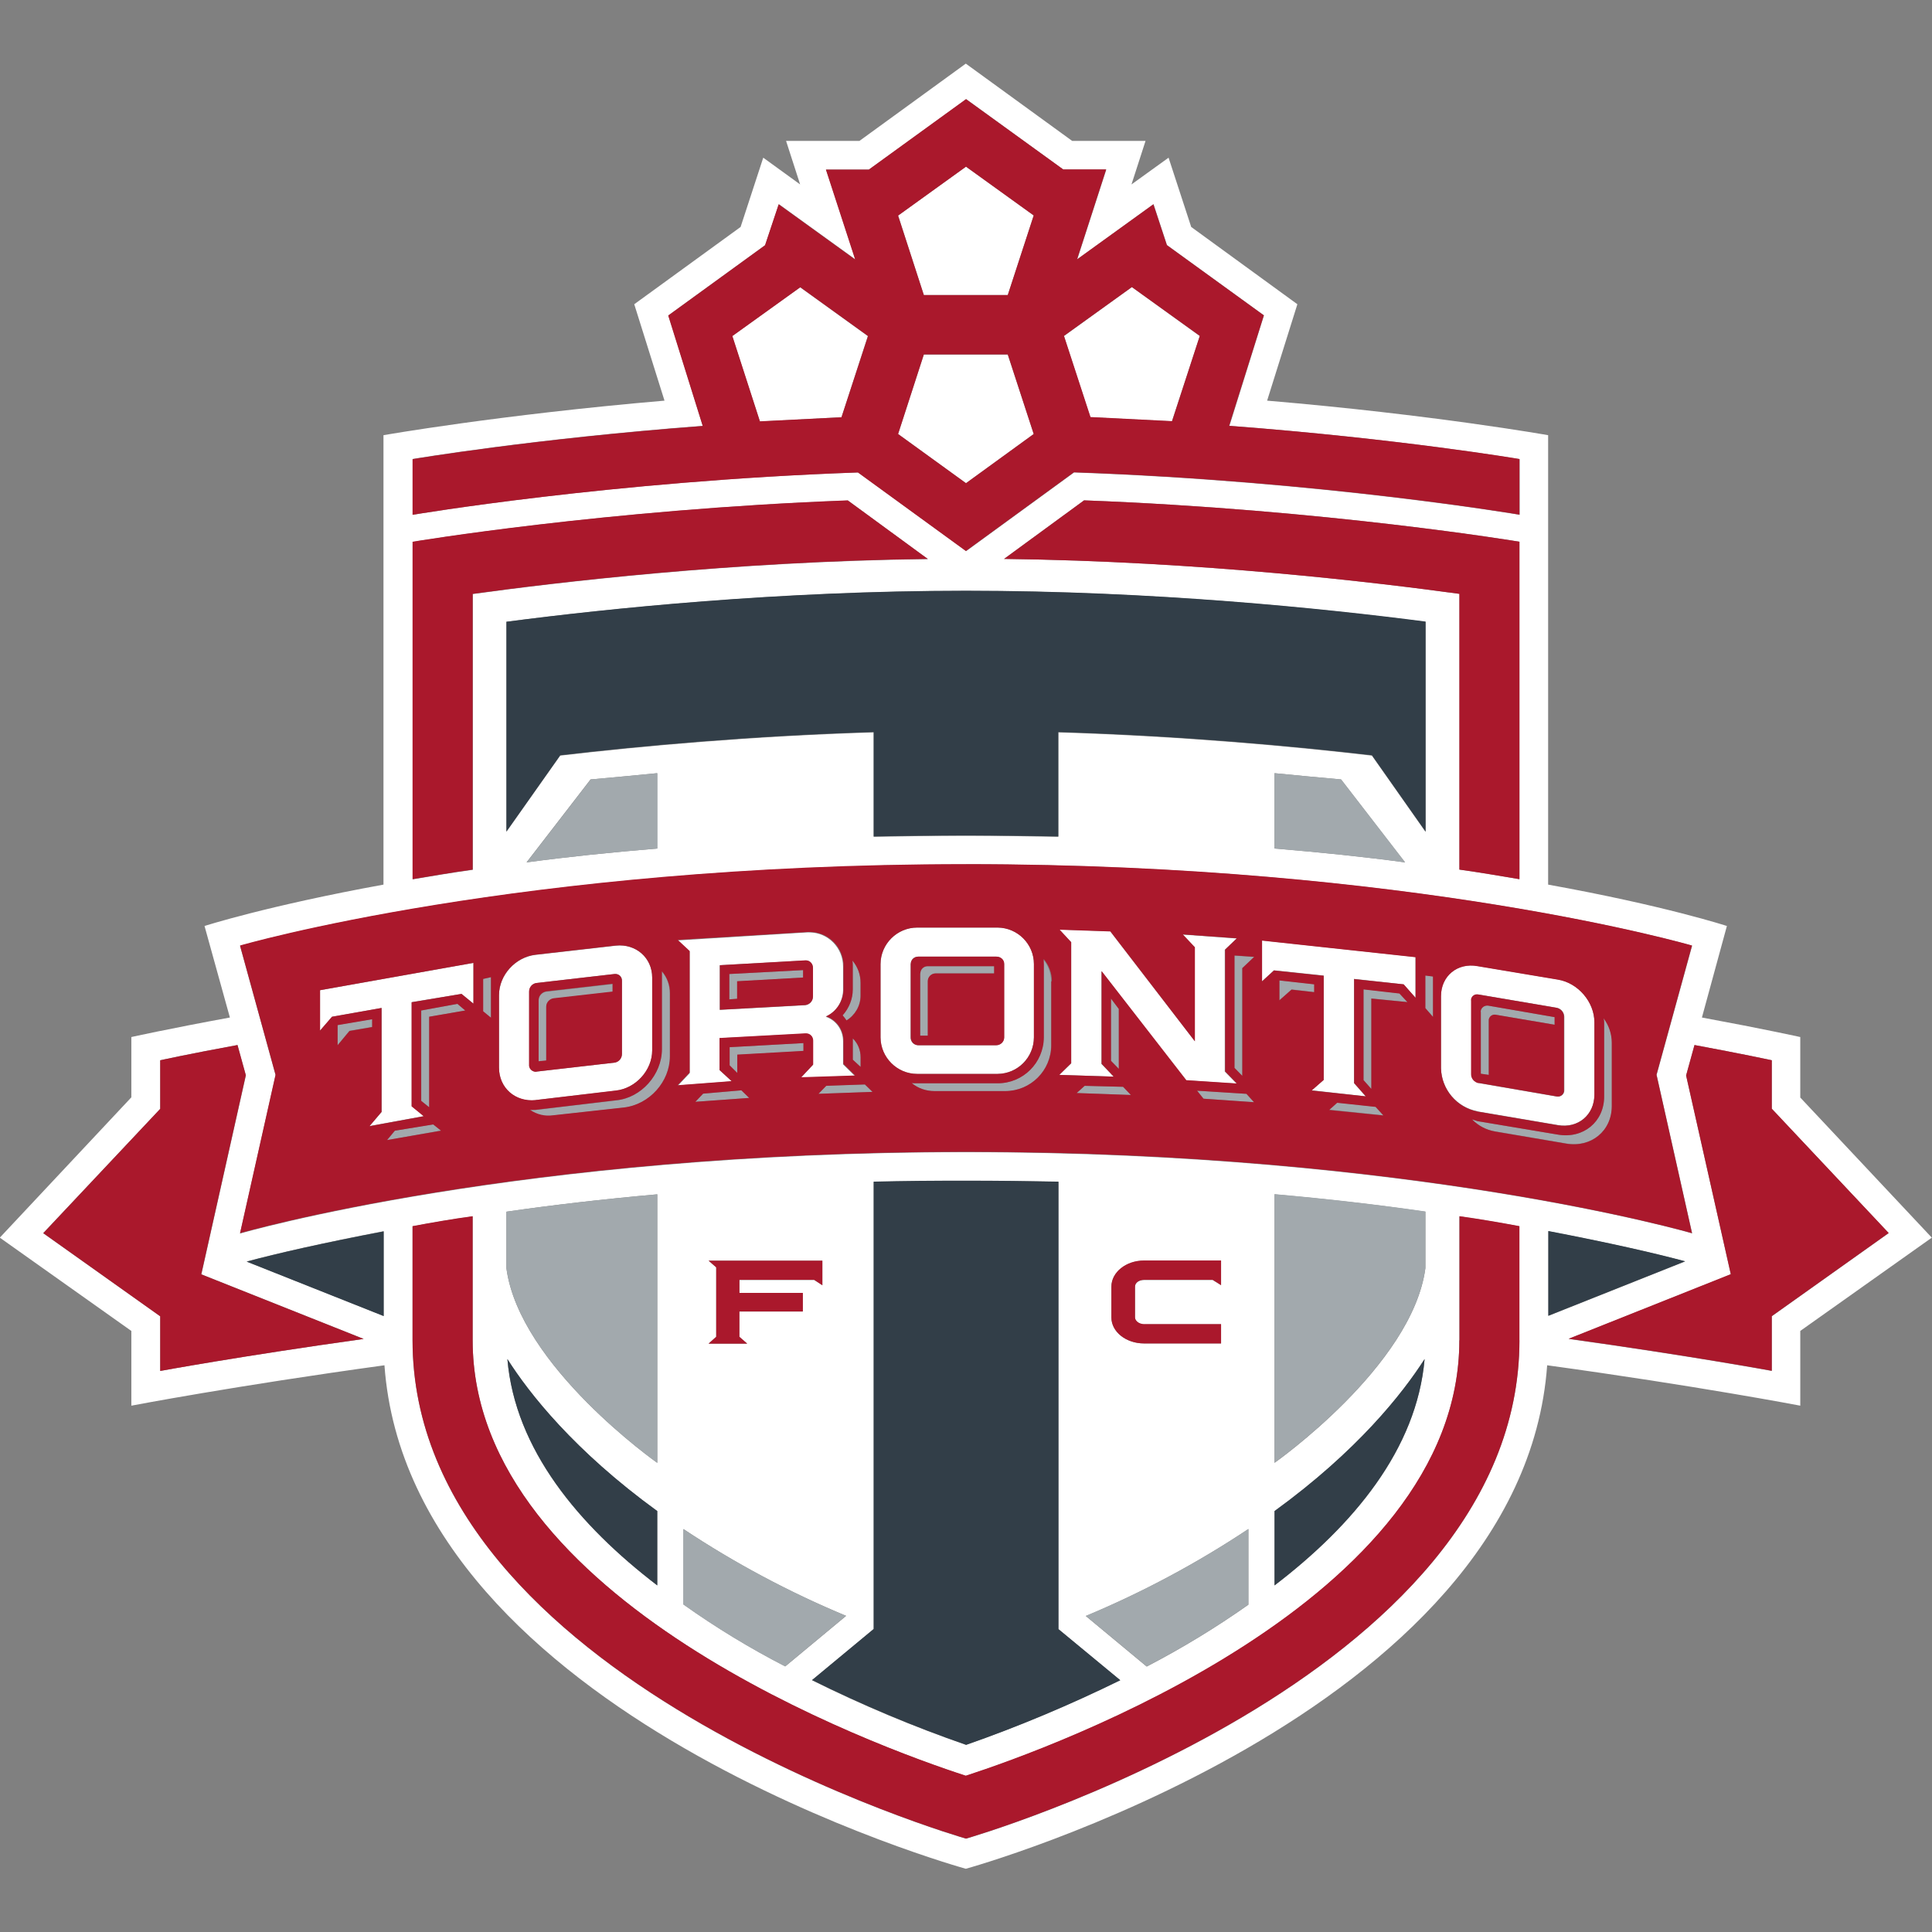
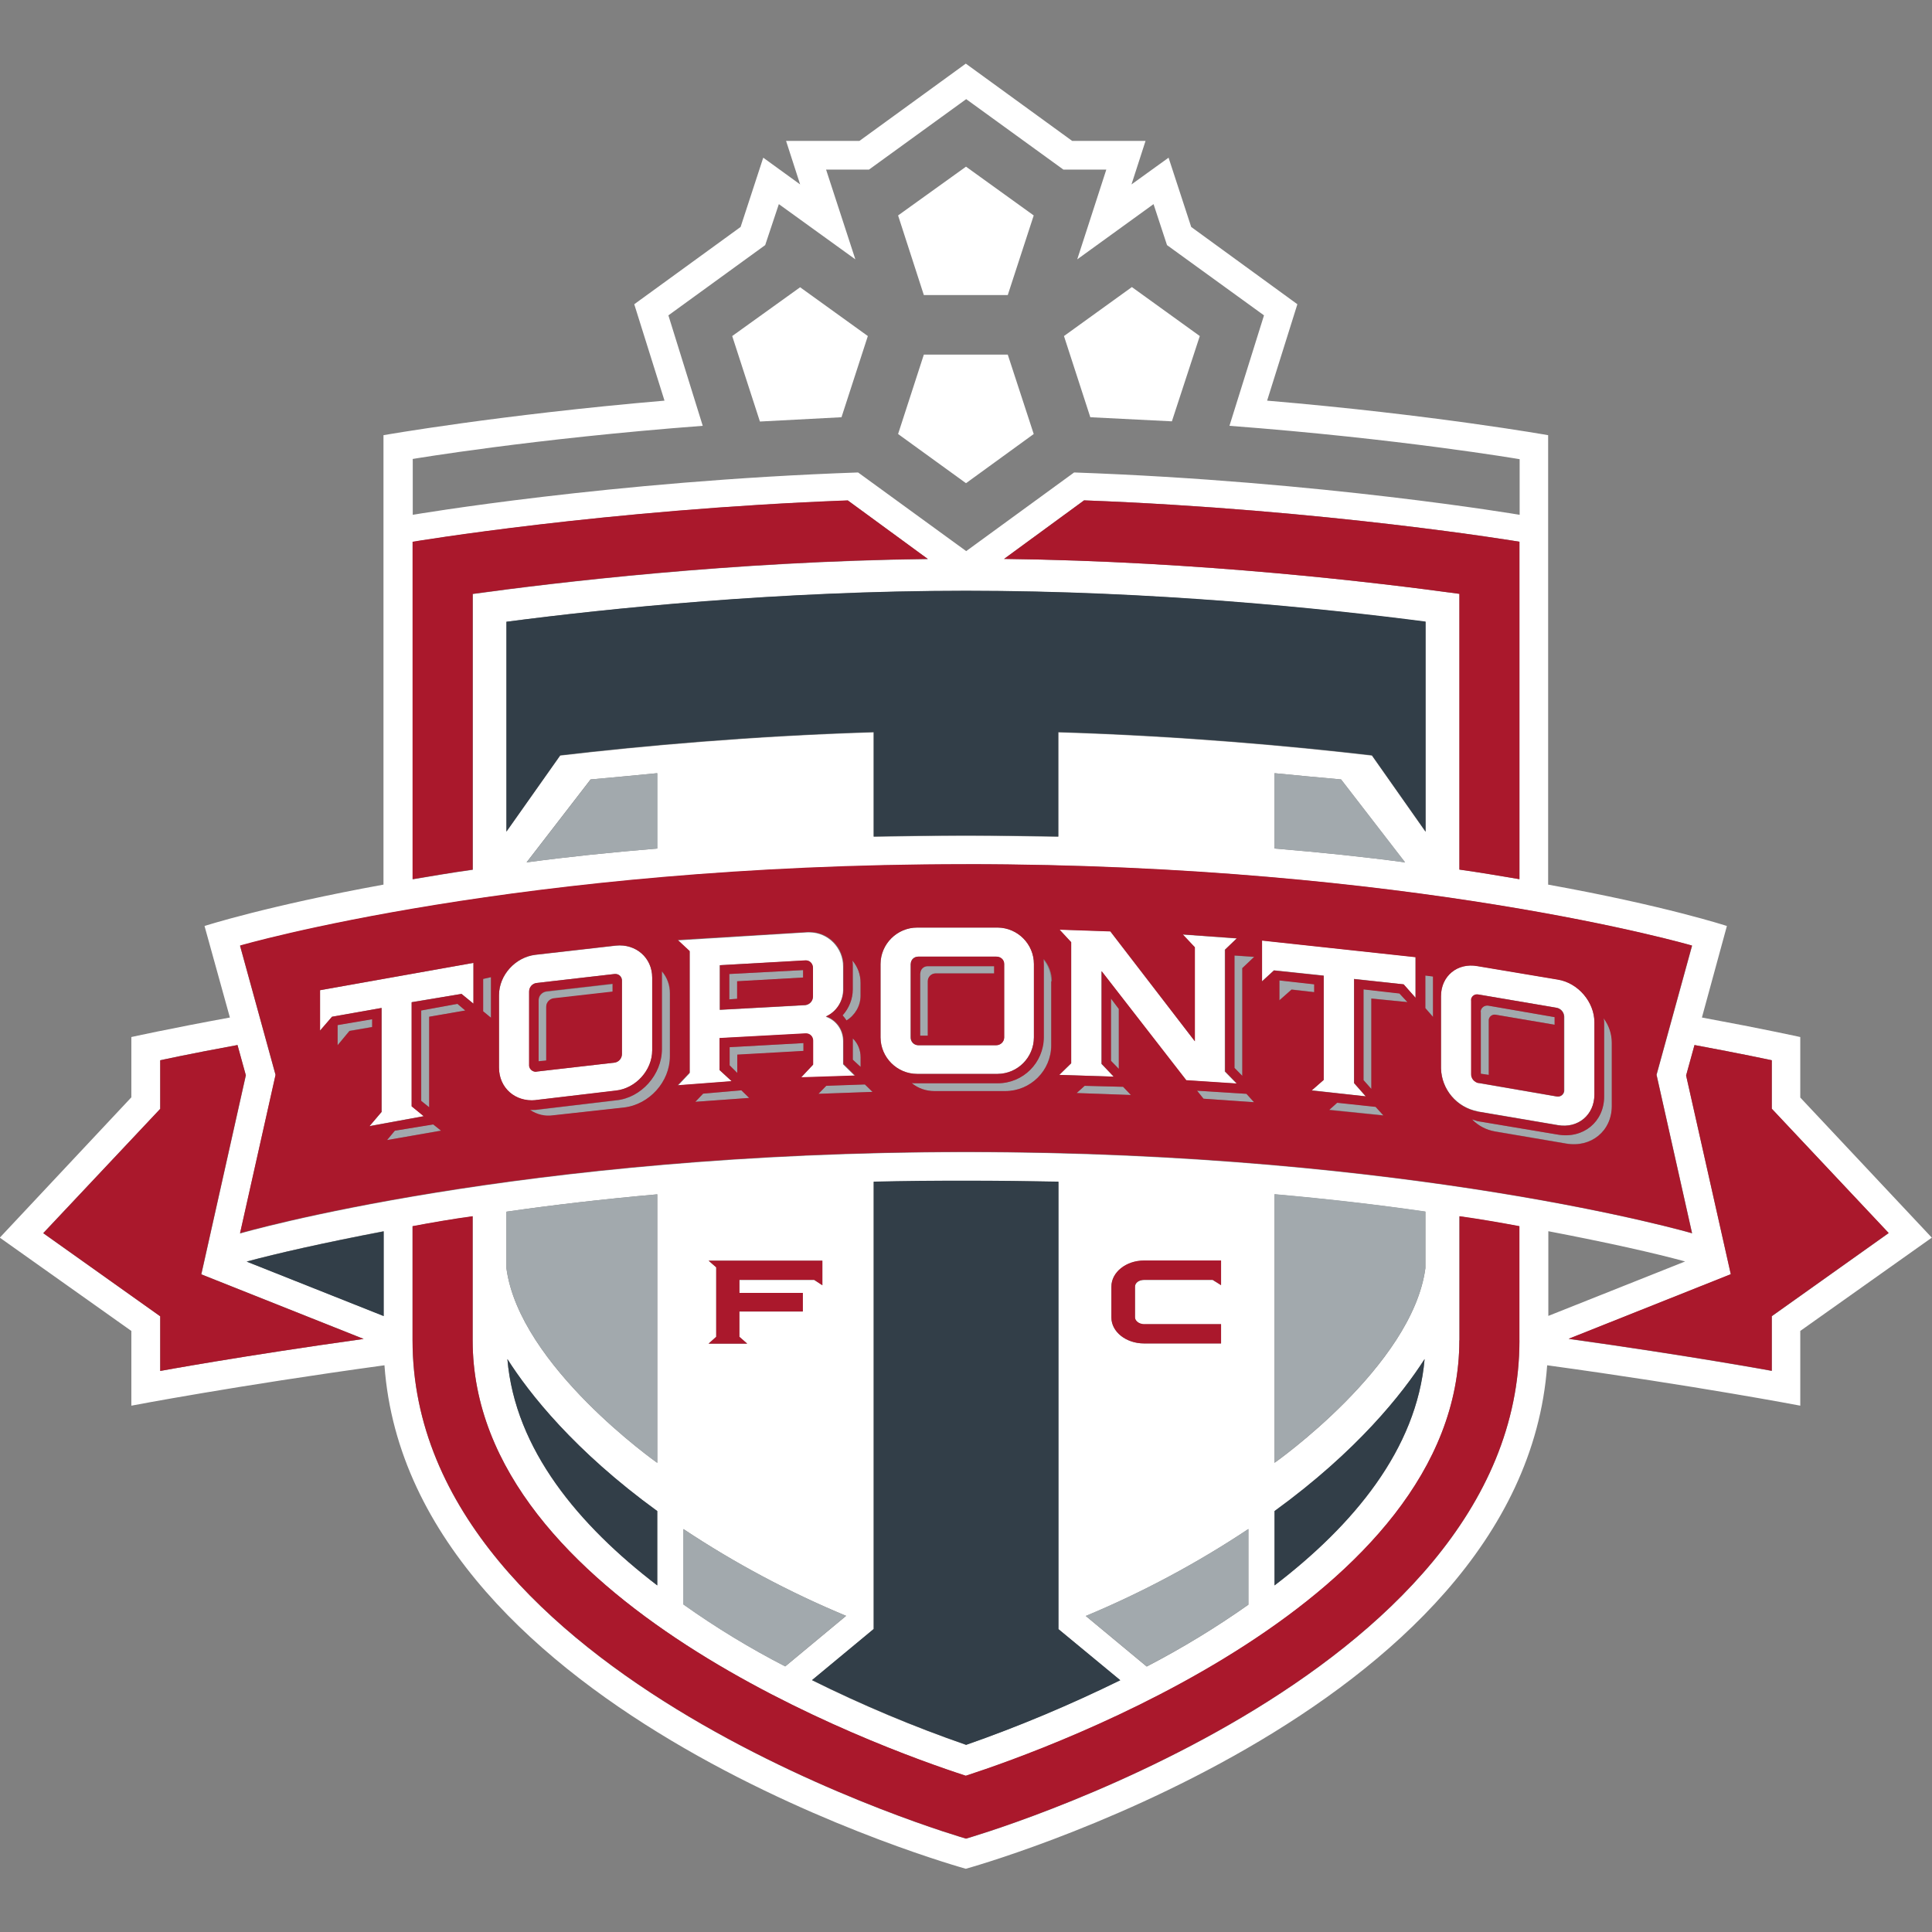
<svg xmlns="http://www.w3.org/2000/svg" height="99" id="a" viewBox="0 0 99 99" width="99">
  <rect x="0" y="0" width="99" height="99" fill="#808080" stroke="none" />
  <defs>
    <style>.c{fill:#323e48;}.c,.d,.e,.f{stroke-width:0px;}.d{fill:#aa182c;}.e{fill:#a2a9ad;}.f{fill:#fff;}</style>
  </defs>
  <g id="b">
    <path class="f" d="M92.25,56.23v-3.09s-1.9-.42-5.04-1l1.28-4.69s-3.17-1.04-9.16-2.12v-23.03s-5.9-1.05-14.4-1.77l1.55-4.94-5.44-3.96-1.16-3.55-1.9,1.37.72-2.23h-3.76l-5.45-3.96-5.45,3.96h-3.76l.72,2.23-1.89-1.37-1.16,3.55-5.45,3.96,1.55,4.94c-8.51.73-14.4,1.77-14.4,1.77v23.03c-5.98,1.09-9.17,2.12-9.17,2.12l1.3,4.69c-3.16.58-5.05,1-5.05,1v3.09l-6.74,7.19,6.74,4.78v3.83s5.32-1.02,12.97-2.07c1.3,17.95,29.79,25.8,29.79,25.8,0,0,28.49-7.85,29.79-25.8,7.65,1.05,12.97,2.07,12.97,2.07v-3.83l6.74-4.78-6.75-7.19ZM33.68,43.48c-2.41.2-4.64.43-6.7.71l3.28-4.25c1.15-.1,2.28-.21,3.41-.32v3.86ZM28.71,38.71l-2.76,3.91v-10.76c5.17-.67,13.95-1.58,23.55-1.58s18.39.91,23.55,1.59v10.76l-2.75-3.91c-4.21-.49-9.85-1-16.07-1.19v5.35c-1.53-.03-3.11-.05-4.73-.05s-3.21.02-4.73.05v-5.35c-6.22.19-11.86.7-16.06,1.19M65.31,39.62c1.13.11,2.27.22,3.41.32l3.28,4.25c-2.06-.28-4.29-.51-6.69-.71v-3.86ZM51.45,28.64l4.1-3c12.44.47,22.31,2.12,22.31,2.12v17.29c-.96-.16-1.99-.34-3.07-.49v-14.13c-4.25-.58-13.26-1.67-23.33-1.79M21.14,23.52s6.14-1.04,14.87-1.7l-1.76-5.66,4.96-3.6.7-2.1,3.92,2.83-1.5-4.6h2.2l4.98-3.61,4.98,3.61h2.2l-1.49,4.6,3.91-2.83.69,2.1,4.97,3.6-1.77,5.66c8.73.66,14.87,1.71,14.87,1.71v2.85s-10.13-1.72-22.83-2.17l-5.53,4.03-5.54-4.03c-12.69.44-22.82,2.17-22.82,2.17v-2.85ZM21.14,27.77s9.85-1.66,22.31-2.12l4.1,3c-10.07.12-19.1,1.21-23.32,1.79v14.13c-1.09.15-2.12.33-3.08.49v-17.28ZM49.5,44.29c22.92,0,37.21,4.17,37.21,4.17l-1.82,6.62,1.82,8.12s-14.29-4.16-37.21-4.16-37.2,4.17-37.2,4.17l1.82-8.12-1.82-6.62s14.28-4.17,37.2-4.17M79.34,63.09c3.08.59,5.44,1.12,7.01,1.55l-7.01,2.79v-4.33ZM58.63,67.86h3.94v.98h-3.95c-.92,0-1.67-.59-1.67-1.33v-1.57c0-.75.76-1.34,1.67-1.34h3.95v1.26l-.43-.27h-3.51c-.26,0-.47.14-.47.35v1.58c0,.18.21.35.47.35M63.97,78.36v3.87c-1.66,1.17-3.4,2.23-5.21,3.17l-3.12-2.59c2.91-1.22,5.7-2.71,8.33-4.46M57.4,86.09c-2.56,1.26-5.2,2.37-7.9,3.32-2.7-.93-5.34-2.04-7.89-3.31l3.16-2.62v-22.92c1.54-.03,3.11-.05,4.73-.05s3.2.01,4.73.05v22.92l3.17,2.62ZM25.95,64.99v-2.9c2.35-.34,4.92-.64,7.73-.89v13.76s-7.06-4.96-7.73-9.97M33.68,77.43v3.81c-4.03-3.08-7.29-6.97-7.68-11.6,1.12,1.77,3.43,4.71,7.68,7.79M41.13,66.25v.96h-3.25v1.29l.4.35h-1.97l.39-.35v-3.56l-.39-.34h5.83v1.26l-.42-.27h-3.83v.66h3.24ZM35.02,78.35c2.63,1.75,5.42,3.24,8.34,4.45l-3.12,2.59c-1.81-.93-3.55-1.99-5.21-3.17v-3.87ZM65.31,77.43c4.25-3.08,6.56-6.02,7.69-7.79-.4,4.63-3.66,8.52-7.69,11.6v-3.81ZM65.31,74.95v-13.75c2.82.25,5.39.55,7.73.89v2.9c-.67,5.01-7.73,9.97-7.73,9.97M19.66,67.43l-7.02-2.79c1.58-.42,3.94-.96,7.02-1.55v4.33ZM8.21,70.25v-2.8l-6-4.26,6-6.37v-2.49s1.47-.33,3.96-.78l.43,1.56-2.28,10.19,8.32,3.31c-6.24.87-10.42,1.64-10.42,1.64M77.86,68.68c0,17.41-28.36,25.54-28.36,25.54,0,0-28.36-8.13-28.36-25.54v-5.84c.96-.18,1.99-.36,3.08-.51v6.36c0,13.34,20.8,20.86,25.27,22.31,4.47-1.45,25.29-8.96,25.29-22.31v-6.36c1.08.15,2.11.33,3.07.51v5.84ZM90.79,67.45v2.8s-4.18-.77-10.41-1.64l8.31-3.31-2.29-10.19.43-1.56c2.48.46,3.96.78,3.96.78v2.49l5.99,6.37-5.99,4.26Z" />
    <polygon class="f" points="41 14.72 37.52 17.22 38.94 21.6 43.12 21.38 44.47 17.22 41 14.72" />
    <polygon class="f" points="51.64 15.12 52.97 11.04 49.5 8.54 46.02 11.04 47.34 15.12 51.64 15.12" />
    <polygon class="f" points="60.05 21.59 61.48 17.22 58 14.71 54.52 17.22 55.87 21.38 60.05 21.59" />
    <polygon class="f" points="52.97 22.24 51.64 18.17 47.34 18.17 46.02 22.24 49.5 24.76 52.97 22.24" />
    <path class="f" d="M47,55.03h4.12c1.03-.01,1.85-.85,1.86-1.87v-3.76c0-1.03-.83-1.86-1.86-1.87h-4.12c-1.03,0-1.87.84-1.88,1.87v3.76c0,1.03.85,1.87,1.88,1.87M46.67,49.39c0-.21.17-.37.37-.37,0,0,0,0,.01,0h3.99c.22,0,.4.16.41.37v3.78c0,.22-.19.39-.41.39h-3.99c-.22,0-.39-.18-.39-.39h0s0-3.78,0-3.78Z" />
    <path class="f" d="M75.71,56.95l4.12.7c1.04.18,1.87-.53,1.87-1.56v-3.72c0-1.03-.84-2.01-1.87-2.18l-4.12-.69c-1.03-.18-1.87.5-1.87,1.54v3.7c.03,1.08.81,2,1.87,2.2M75.39,51.28c0-.17.12-.31.29-.32.03,0,.06,0,.09,0l4,.68c.22.04.38.23.39.46v3.75c.01.18-.12.33-.3.34-.03,0-.06,0-.09,0l-4-.69c-.21-.05-.36-.24-.37-.45v-3.76Z" />
    <path class="f" d="M27.44,56.37l4.12-.48c1.02-.12,1.86-1.05,1.86-2.06v-3.73c0-1.02-.84-1.75-1.86-1.64l-4.12.47c-1.03.12-1.87,1.04-1.87,2.07v3.72c0,1.04.84,1.77,1.87,1.66M27.12,50.8c0-.22.16-.4.38-.43l4-.46c.18-.02.35.1.37.29,0,.02,0,.04,0,.06v3.75c0,.22-.16.4-.37.44l-4,.46c-.19.02-.36-.11-.38-.3,0-.02,0-.04,0-.07v-3.74Z" />
    <polygon class="f" points="19.56 51.65 19.56 56.97 18.94 57.7 21.73 57.19 21.1 56.69 21.1 51.35 23.65 50.93 24.26 51.43 24.26 49.34 16.4 50.74 16.4 52.81 17.02 52.1 19.56 51.65" />
    <polygon class="f" points="67.83 49.99 67.83 55.33 67.22 55.87 69.98 56.18 69.38 55.5 69.38 50.16 71.92 50.44 72.53 51.13 72.53 49.04 64.67 48.19 64.67 50.28 65.28 49.72 67.83 49.99" />
    <polygon class="f" points="54.28 55.08 57.07 55.17 56.44 54.52 56.44 49.77 60.78 55.36 63.37 55.53 62.76 54.91 62.76 48.67 63.37 48.09 60.6 47.89 61.22 48.54 61.22 53.35 56.89 47.72 54.28 47.63 54.89 48.28 54.89 54.49 54.28 55.08" />
    <path class="f" d="M34.73,55.62l2.77-.21-.62-.57v-1.64l4.38-.23c.2-.02.37.12.39.32,0,.02,0,.03,0,.05v1.23l-.61.65,2.76-.09-.6-.59v-1.18c0-.57-.35-1.08-.89-1.26.53-.24.87-.76.89-1.34v-1.23c0-.96-.77-1.75-1.73-1.75-.05,0-.1,0-.14,0l-6.61.41.62.57v6.23l-.61.65ZM36.88,49.46l4.38-.24c.2-.02.37.13.39.33,0,.02,0,.03,0,.05v1.48c0,.22-.17.41-.39.43l-4.38.24v-2.28Z" />
    <path class="e" d="M33.68,39.62c-1.14.11-2.27.22-3.41.32l-3.28,4.25c2.06-.28,4.29-.51,6.7-.71v-3.86Z" />
    <path class="e" d="M25.95,64.99c.68,5.01,7.73,9.97,7.73,9.97v-13.76c-2.81.25-5.38.55-7.73.89v2.9Z" />
    <path class="e" d="M35.02,82.22c1.66,1.18,3.4,2.24,5.21,3.17l3.12-2.59c-2.91-1.22-5.71-2.71-8.34-4.45v3.87Z" />
    <path class="e" d="M68.72,39.94c-1.14-.1-2.28-.21-3.41-.32v3.86c2.4.2,4.63.43,6.69.71l-3.28-4.25Z" />
    <path class="e" d="M65.31,74.95s7.06-4.96,7.73-9.97v-2.9c-2.35-.34-4.91-.64-7.73-.89v13.76Z" />
    <path class="e" d="M58.76,85.39c1.81-.94,3.55-1.99,5.21-3.17v-3.87c-2.63,1.75-5.42,3.24-8.33,4.45l3.12,2.59Z" />
    <path class="e" d="M47.55,50.28c0-.22.18-.4.4-.4h3v-.37h-3.41c-.21,0-.38.16-.38.37,0,0,0,0,0,0v3.2h.39v-2.8Z" />
    <path class="e" d="M53.47,49.4v3.76c0,1.3-1.05,2.34-2.35,2.35h-4.12c-.1,0-.19,0-.29-.01.33.27.74.41,1.16.41h3.64c1.3,0,2.35-1.05,2.35-2.35v-3.27c0-.42-.14-.83-.42-1.14,0,.07.01.17.01.26" />
    <path class="e" d="M76.28,52.32c0-.17.14-.31.31-.32.02,0,.05,0,.07,0l3.01.51v-.39l-3.41-.59c-.17-.04-.34.08-.38.25,0,.02,0,.04,0,.07v3.17l.4.06v-2.78Z" />
    <path class="e" d="M82.17,52.18c.03.1.04.2.03.3v3.71c0,1.29-1.07,2.18-2.37,1.95l-4.12-.69c-.1-.03-.18-.06-.28-.09.32.32.72.54,1.17.61l3.64.62c1.3.23,2.36-.65,2.36-1.92v-3.26c0-.45-.15-.89-.42-1.25" />
    <path class="e" d="M27.6,51.24v3.16l.39-.04v-2.76c0-.23.17-.41.4-.43l3-.34v-.4l-3.4.39c-.22.03-.38.22-.39.44" />
    <path class="e" d="M33.91,50.04v3.73c0,1.3-1.06,2.5-2.35,2.62l-4.12.49c-.1,0-.19.01-.29.01.34.24.76.34,1.18.27l3.63-.4c1.31-.15,2.36-1.32,2.36-2.62v-3.23c0-.42-.14-.82-.41-1.13v.27" />
    <polygon class="e" points="17.3 53.56 17.9 52.82 19.07 52.62 19.07 52.22 17.3 52.52 17.3 53.56" />
    <polygon class="e" points="21.59 51.78 21.59 56.41 22 56.74 22 52.1 23.85 51.78 23.44 51.44 21.59 51.78" />
    <polygon class="e" points="24.75 51.83 25.15 52.16 25.15 50.08 24.75 50.17 24.75 51.83" />
    <polygon class="e" points="20.24 57.94 19.84 58.42 22.6 57.93 22.2 57.61 20.24 57.94" />
    <polygon class="e" points="66.19 50.7 67.35 50.84 67.35 50.43 65.56 50.24 65.56 51.25 66.19 50.7" />
    <polygon class="e" points="71.71 50.9 69.87 50.69 69.87 55.34 70.27 55.8 70.27 51.16 72.12 51.35 71.71 50.9" />
    <polygon class="e" points="73.03 51.65 73.43 52.1 73.43 50.03 73.03 49.98 73.03 51.65" />
    <polygon class="e" points="68.12 56.86 70.89 57.15 70.48 56.71 68.51 56.5 68.12 56.86" />
    <polygon class="e" points="61.34 55.89 61.67 56.3 64.26 56.48 63.87 56.05 61.34 55.89" />
    <polygon class="e" points="63.25 54.73 63.65 55.13 63.65 49.61 64.26 49.04 63.25 48.97 63.25 54.73" />
    <polygon class="e" points="57.55 55.69 55.58 55.64 55.17 56.01 57.95 56.11 57.55 55.69" />
    <polygon class="e" points="57.33 51.7 56.93 51.17 56.93 54.36 57.33 54.77 57.33 51.7" />
    <path class="e" d="M44.1,54.68v-.5c0-.36-.14-.71-.4-.96v1.09l.4.37Z" />
    <polygon class="e" points="37.78 54.05 41.17 53.86 41.17 53.45 37.38 53.66 37.38 54.59 37.78 54.98 37.78 54.05" />
    <polygon class="e" points="37.99 55.87 36.03 56.04 35.63 56.46 38.39 56.26 37.99 55.87" />
    <path class="e" d="M43.17,52.03c.07.08.14.17.2.26.44-.27.72-.75.72-1.27v-.67c0-.42-.14-.82-.42-1.14.01.09.02.18.02.27v1.21c0,.49-.19.97-.52,1.33" />
    <polygon class="e" points="37.78 50.29 41.17 50.09 41.17 49.71 37.38 49.91 37.38 51.21 37.78 51.18 37.78 50.29" />
    <polygon class="e" points="42.34 55.63 41.94 56.05 44.71 55.95 44.32 55.57 42.34 55.63" />
    <path class="d" d="M90.79,56.82v-2.49s-1.48-.32-3.96-.78l-.43,1.56,2.29,10.18-8.31,3.31c6.23.87,10.41,1.64,10.41,1.64v-2.8l5.99-4.26-5.99-6.37Z" />
    <path class="d" d="M12.6,55.11l-.43-1.56c-2.49.46-3.96.78-3.96.78v2.49l-5.99,6.37,5.99,4.26v2.8s4.18-.77,10.42-1.64l-8.32-3.31,2.28-10.19Z" />
    <path class="d" d="M24.22,30.43c4.22-.58,13.24-1.67,23.32-1.79l-4.1-3c-12.45.47-22.3,2.12-22.3,2.12v17.29c.96-.16,1.99-.34,3.08-.49v-14.13Z" />
    <path class="d" d="M77.86,45.05v-17.29s-9.87-1.65-22.31-2.12l-4.1,3c10.07.12,19.09,1.21,23.33,1.79v14.13c1.08.15,2.12.33,3.07.49" />
    <path class="d" d="M74.78,68.68c0,13.34-20.82,20.86-25.29,22.31-4.48-1.45-25.27-8.96-25.27-22.31v-6.36c-1.09.15-2.12.33-3.08.51v5.84c0,17.41,28.36,25.54,28.36,25.54,0,0,28.36-8.13,28.36-25.54v-5.84c-.96-.18-2-.36-3.07-.51v6.36Z" />
-     <path class="d" d="M49.5,28.23l5.53-4.03c12.69.44,22.83,2.17,22.83,2.17v-2.85s-6.14-1.04-14.88-1.7l1.78-5.66-4.97-3.6-.69-2.09-3.91,2.82,1.49-4.61h-2.2l-4.98-3.6-4.98,3.61h-2.2l1.5,4.61-3.92-2.83-.7,2.1-4.96,3.6,1.77,5.66c-8.73.66-14.87,1.7-14.87,1.7v2.85s10.13-1.72,22.82-2.17l5.54,4.03ZM58,14.71l3.48,2.5-1.42,4.37-4.18-.21-1.36-4.16,3.48-2.5ZM49.5,8.54l3.47,2.5-1.33,4.08h-4.3l-1.32-4.07,3.48-2.51ZM47.34,18.16h4.3l1.33,4.08-3.47,2.52-3.48-2.52,1.32-4.08ZM38.94,21.59l-1.41-4.37,3.48-2.5,3.47,2.5-1.36,4.16-4.18.21Z" />
    <path class="d" d="M75.76,55.49l4,.69c.17.04.34-.07.38-.25,0-.03,0-.06,0-.09v-3.75c0-.22-.17-.41-.39-.45l-4-.68c-.16-.04-.33.06-.37.23,0,.03,0,.06,0,.09v3.77c0,.22.16.4.37.45M75.87,51.86c0-.18.14-.32.32-.33.02,0,.04,0,.06,0l3.41.59v.39l-3-.51c-.17-.04-.33.06-.37.23,0,.03,0,.05,0,.08v2.77l-.41-.06v-3.17Z" />
    <path class="d" d="M12.3,63.19s14.28-4.17,37.2-4.17,37.2,4.17,37.2,4.17l-1.82-8.12,1.82-6.62s-14.29-4.17-37.2-4.17-37.2,4.17-37.2,4.17l1.82,6.62-1.82,8.12ZM17.3,53.56v-1.03l1.77-.3v.4l-1.16.2-.61.73ZM19.83,58.42l.4-.48,1.97-.32.4.32-2.77.48ZM21.99,52.1v4.64l-.41-.33v-4.63l1.86-.34.4.34-1.85.32ZM35.63,56.46l.4-.42,1.96-.17.4.39-2.77.2ZM37.78,54.98l-.39-.39v-.93l3.78-.21v.4l-3.39.19v.93ZM55.17,56.01l.41-.37,1.97.05.4.42-2.78-.1ZM57.33,54.77l-.4-.41v-3.19l.4.53v3.07ZM61.67,56.3l-.33-.41,2.53.16.39.43-2.59-.18ZM65.56,51.25v-1.01l1.78.2v.4l-1.16-.13-.62.55ZM68.12,56.87l.4-.36,1.97.21.4.44-2.77-.28ZM70.27,51.16v4.64l-.4-.45v-4.65l1.84.21.41.44-1.85-.18ZM82.59,53.43v3.25c0,1.27-1.05,2.15-2.35,1.92l-3.64-.62c-.44-.08-.85-.29-1.17-.62.1.03.18.06.28.09l4.12.69c1.31.22,2.37-.66,2.37-1.95v-3.71c0-.1,0-.2-.03-.3.27.36.42.8.42,1.25M73.84,51.05c0-1.04.85-1.73,1.87-1.54l4.12.69c1.04.17,1.87,1.15,1.87,2.18v3.72c0,1.03-.84,1.74-1.87,1.56l-4.12-.7c-1.06-.21-1.84-1.12-1.87-2.21v-3.7ZM73.04,49.99l.39.05v2.07l-.39-.45v-1.67ZM64.68,48.2l7.86.85v2.08l-.61-.69-2.54-.27v5.33l.6.68-2.78-.3.62-.54v-5.34l-2.55-.27-.61.56v-2.08ZM63.66,49.62v5.51l-.4-.41v-5.76l1.01.07-.61.58ZM54.29,47.64l2.61.09,4.33,5.63v-4.82l-.62-.66,2.77.2-.6.58v6.24l.6.62-2.59-.17-4.34-5.59v4.75l.62.66-2.79-.09.61-.6v-6.2l-.6-.65ZM53.87,50.29v3.27c0,1.3-1.06,2.35-2.36,2.35h-3.63c-.42,0-.84-.14-1.16-.41.1.01.19.01.29.01h4.12c1.3,0,2.35-1.05,2.36-2.35v-3.76c0-.09-.01-.19-.01-.26.27.32.42.72.42,1.14M45.12,49.4c0-1.03.85-1.87,1.88-1.87h4.12c1.03.01,1.86.85,1.86,1.87v3.76c0,1.03-.83,1.86-1.86,1.87h-4.12c-1.03,0-1.87-.84-1.88-1.87v-3.76ZM44.72,55.95l-2.78.1.4-.41,1.98-.07.4.39ZM43.7,53.21c.26.25.4.6.4.96v.5l-.4-.37v-1.09h0ZM44.1,50.35v.67c0,.52-.28,1-.72,1.27-.06-.09-.13-.18-.2-.26.33-.37.52-.84.52-1.33v-1.21c0-.09,0-.18-.02-.27.27.32.42.72.42,1.14M34.74,48.16l6.61-.4c.96-.07,1.79.64,1.87,1.6,0,.05,0,.1,0,.15v1.23c-.02.58-.36,1.1-.89,1.34.54.18.9.69.89,1.26v1.18l.6.59-2.76.09.61-.65v-1.23c0-.2-.15-.36-.35-.37-.02,0-.03,0-.05,0l-4.4.24v1.64l.62.57-2.77.21.62-.65v-6.23l-.61-.57ZM34.33,50.9v3.23c0,1.29-1.05,2.47-2.36,2.62l-3.63.4c-.41.06-.83-.04-1.18-.28.1,0,.19,0,.29,0l4.12-.49c1.29-.12,2.35-1.32,2.35-2.62v-3.99c.27.31.42.72.41,1.13M25.57,50.99c0-1.03.84-1.95,1.87-2.07l4.12-.47c1.02-.1,1.86.62,1.86,1.64v3.73c0,1.02-.84,1.95-1.86,2.06l-4.12.49c-1.03.1-1.87-.62-1.87-1.67v-3.72ZM24.76,50.16l.4-.09v2.08l-.4-.33v-1.66ZM16.4,50.74l7.86-1.4v2.09l-.61-.5-2.56.43v5.33l.62.51-2.78.51.62-.73v-5.33l-2.54.45-.61.71v-2.07Z" />
    <path class="d" d="M41.66,51.07v-1.48c0-.2-.15-.37-.35-.38-.01,0-.03,0-.04,0l-4.38.25v2.28l4.38-.24c.22-.03.39-.21.39-.43M41.16,50.09l-3.39.19v.9l-.4.03v-1.3l3.78-.2v.38Z" />
    <path class="d" d="M27.5,54.91l4-.46c.21-.03.37-.22.37-.44v-3.75c0-.18-.13-.34-.32-.35-.02,0-.04,0-.06,0l-4,.46c-.22.03-.38.22-.38.44v3.74c-.02.19.13.35.31.37.02,0,.04,0,.07,0M27.6,51.24c0-.22.17-.4.39-.44l3.4-.39v.4l-3,.34c-.22.02-.4.21-.4.43v2.76l-.39.04v-3.16Z" />
    <path class="d" d="M47.06,53.56h3.99c.22,0,.4-.17.41-.39v-3.78c0-.22-.19-.38-.41-.37h-3.99c-.21,0-.38.15-.39.36,0,0,0,0,0,.01v3.78c0,.21.17.39.39.39M47.16,49.88c0-.21.17-.37.37-.37,0,0,0,0,0,0h3.41v.37h-3c-.22,0-.4.18-.4.4v2.79h-.39v-3.2Z" />
    <polygon class="d" points="41.72 65.58 42.14 65.86 42.14 64.6 36.31 64.6 36.7 64.94 36.7 68.5 36.31 68.85 38.29 68.85 37.89 68.5 37.89 67.2 41.14 67.2 41.14 66.25 37.89 66.25 37.89 65.58 41.72 65.58" />
    <path class="d" d="M58.63,65.58h3.51l.43.27v-1.26h-3.95c-.92,0-1.67.6-1.67,1.34v1.58c0,.74.76,1.33,1.67,1.33h3.95v-.99h-3.94c-.26,0-.47-.17-.47-.35v-1.57c0-.21.21-.35.47-.35" />
-     <path class="c" d="M79.34,63.09v4.33l7.01-2.79c-1.57-.42-3.93-.96-7.01-1.55" />
    <path class="c" d="M19.66,67.43v-4.33c-3.08.59-5.44,1.12-7.02,1.55l7.02,2.79Z" />
    <path class="c" d="M26,69.64c.39,4.63,3.66,8.52,7.68,11.6v-3.81c-4.25-3.09-6.56-6.03-7.68-7.79" />
    <path class="c" d="M65.31,77.43v3.81c4.03-3.08,7.29-6.97,7.69-11.6-1.13,1.76-3.44,4.7-7.69,7.79" />
    <path class="c" d="M25.95,31.85v10.76l2.76-3.91c4.19-.49,9.83-1,16.06-1.19v5.35c1.53-.03,3.11-.05,4.73-.05s3.2.02,4.73.05v-5.35c6.22.19,11.86.7,16.07,1.19l2.75,3.91v-10.76c-5.16-.67-13.95-1.58-23.55-1.58s-18.38.91-23.55,1.59" />
    <path class="c" d="M54.23,60.55c-1.53-.03-3.11-.05-4.73-.05-1.62,0-3.2.01-4.73.05v22.92l-3.16,2.62c2.56,1.27,5.2,2.38,7.9,3.32,2.7-.94,5.33-2.05,7.9-3.31l-3.17-2.62v-22.92Z" />
  </g>
</svg>